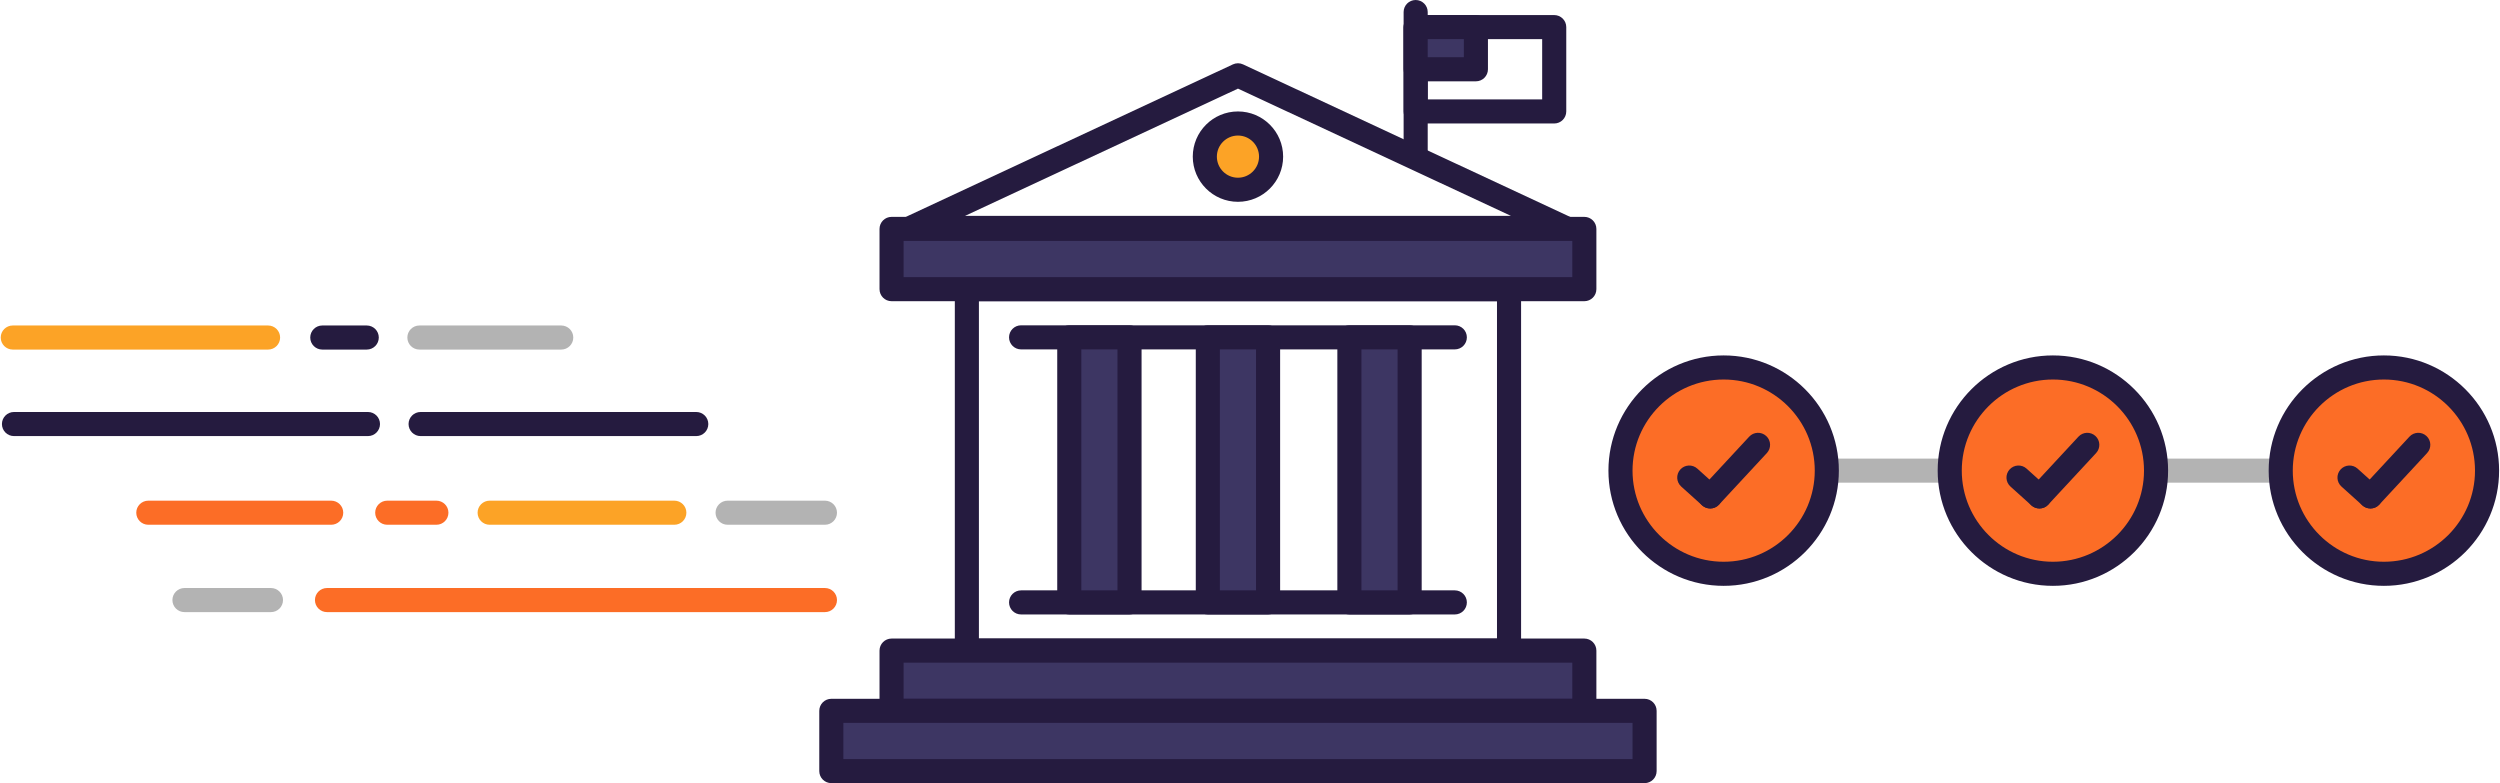
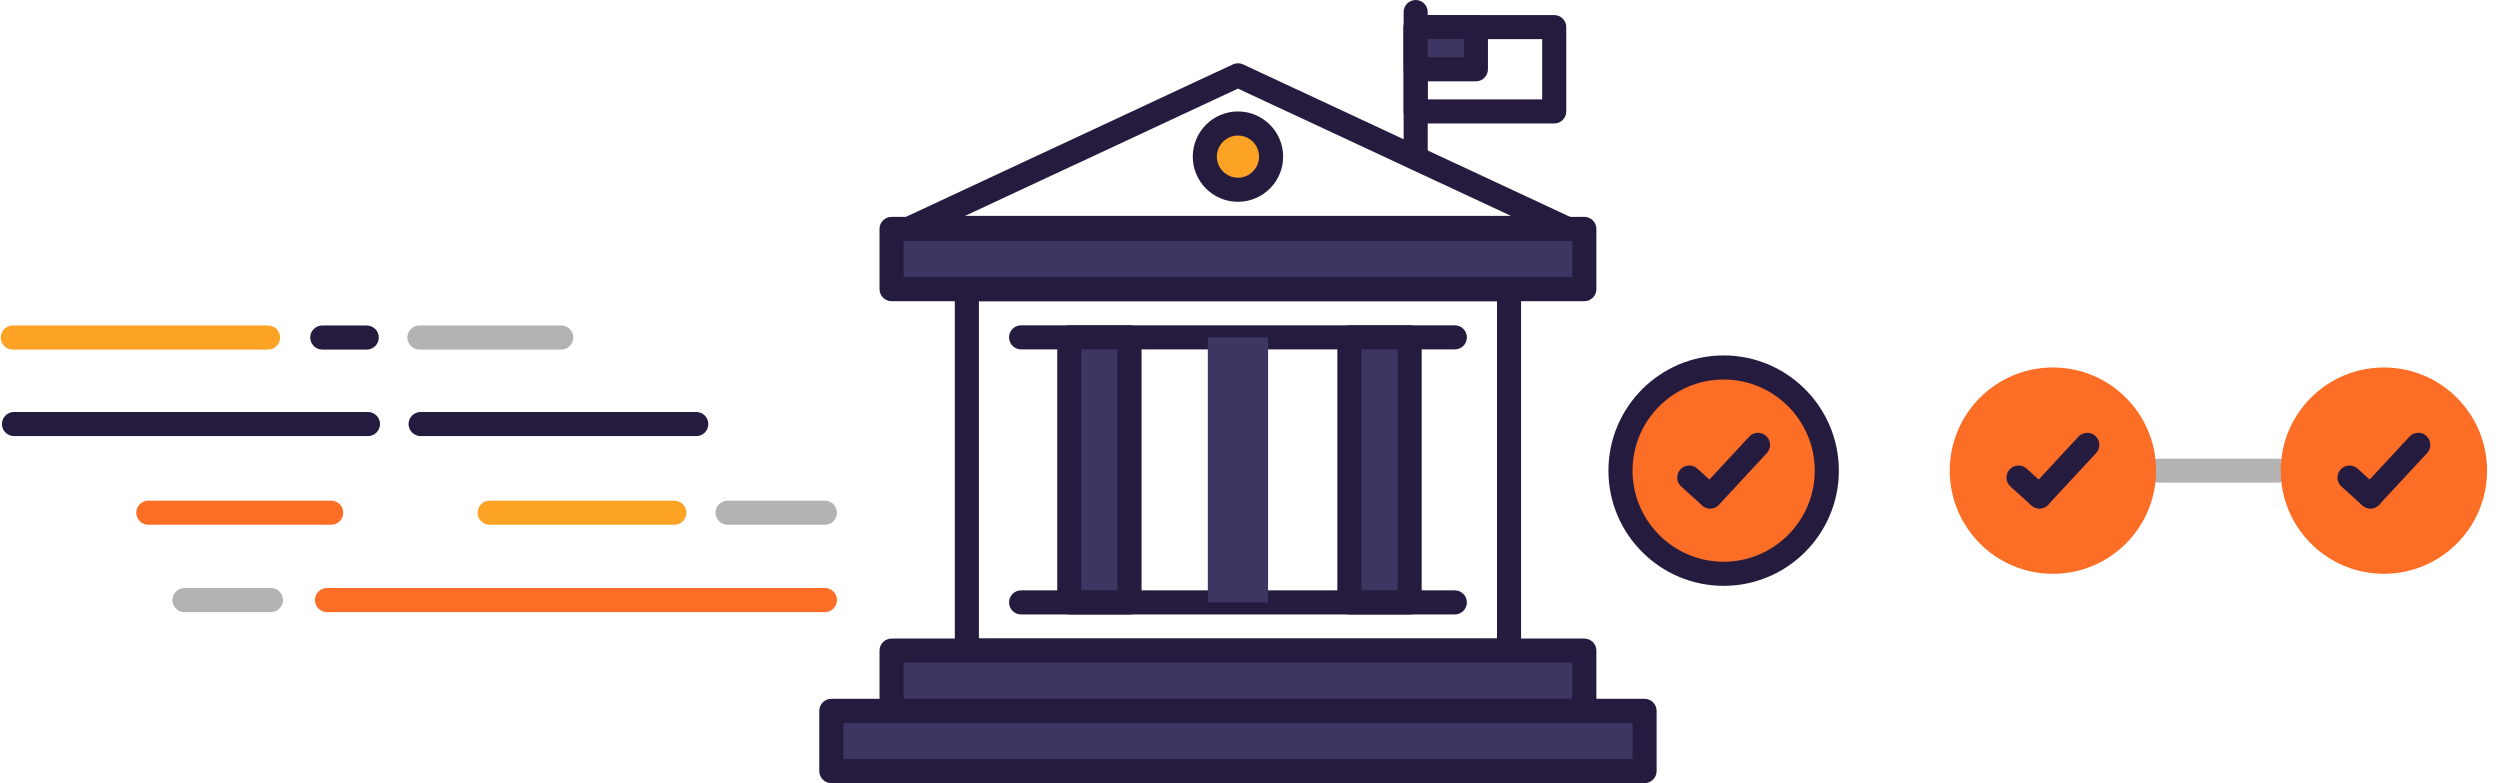
<svg xmlns="http://www.w3.org/2000/svg" viewBox="0 0 830 260" enable-background="new 0 0 830 260">
  <switch>
    <g>
      <g>
        <path d="m501 220h-180c-2.209 0-4-1.791-4-4v-120c0-2.209 1.791-4 4-4h180c2.209 0 4 1.791 4 4v120c0 2.209-1.791 4-4 4m-176-8h172v-112h-172v112" fill="#251b3f" />
        <path d="m519.67 79.67h-217.33c-1.876 0-3.499-1.303-3.905-3.135-.406-1.831.515-3.698 2.215-4.49l108.67-50.667c1.072-.5 2.309-.5 3.381 0l108.67 50.667c1.7.792 2.621 2.659 2.215 4.49-.407 1.832-2.03 3.135-3.906 3.135m-199.29-8h181.24l-90.62-42.25-90.62 42.25" fill="#251b3f" />
        <path d="m483 116h-144c-2.209 0-4-1.791-4-4s1.791-4 4-4h144c2.209 0 4 1.791 4 4s-1.791 4-4 4" fill="#251b3f" />
        <path d="m483 204h-144c-2.209 0-4-1.791-4-4s1.791-4 4-4h144c2.209 0 4 1.791 4 4s-1.791 4-4 4" fill="#251b3f" />
        <g>
          <path fill="#3d3663" d="m296 216h230v20h-230z" />
          <path d="m526 240h-230c-2.209 0-4-1.791-4-4v-20c0-2.209 1.791-4 4-4h230c2.209 0 4 1.791 4 4v20c0 2.209-1.791 4-4 4m-226-8h222v-12h-222v12" fill="#251b3f" />
        </g>
        <g>
          <path fill="#3d3663" d="m296 76h230v20h-230z" />
          <path d="m526 100h-230c-2.209 0-4-1.791-4-4v-20c0-2.209 1.791-4 4-4h230c2.209 0 4 1.791 4 4v20c0 2.209-1.791 4-4 4m-226-8h222v-12h-222v12" fill="#251b3f" />
        </g>
        <g>
          <path fill="#3d3663" d="m276 236h270v20h-270z" />
          <path d="m546 260h-270c-2.209 0-4-1.791-4-4v-20c0-2.209 1.791-4 4-4h270c2.209 0 4 1.791 4 4v20c0 2.209-1.791 4-4 4m-266-8h262v-12h-262v12" fill="#251b3f" />
        </g>
        <g>
          <path fill="#3d3663" d="m355 112h20v88h-20z" />
          <path d="m375 204h-20c-2.209 0-4-1.791-4-4v-88c0-2.209 1.791-4 4-4h20c2.209 0 4 1.791 4 4v88c0 2.209-1.791 4-4 4m-16-8h12v-80h-12v80" fill="#251b3f" />
        </g>
        <g>
          <path fill="#3d3663" d="m401 112h20v88h-20z" />
-           <path d="m421 204h-20c-2.209 0-4-1.791-4-4v-88c0-2.209 1.791-4 4-4h20c2.209 0 4 1.791 4 4v88c0 2.209-1.791 4-4 4m-16-8h12v-80h-12v80" fill="#251b3f" />
        </g>
        <g>
          <path fill="#3d3663" d="m448 112h20v88h-20z" />
          <path d="m468 204h-20c-2.209 0-4-1.791-4-4v-88c0-2.209 1.791-4 4-4h20c2.209 0 4 1.791 4 4v88c0 2.209-1.791 4-4 4m-16-8h12v-80h-12v80" fill="#251b3f" />
        </g>
        <g>
          <circle cx="411" cy="52" r="11" fill="#fca326" />
          <path d="m411 67c-8.271 0-15-6.729-15-15s6.729-15 15-15 15 6.729 15 15-6.729 15-15 15m0-22c-3.859 0-7 3.141-7 7s3.141 7 7 7 7-3.141 7-7-3.141-7-7-7" fill="#251b3f" />
        </g>
        <path d="m470 54c-2.209 0-4-1.791-4-4v-46c0-2.209 1.791-4 4-4s4 1.791 4 4v46c0 2.209-1.791 4-4 4" fill="#251b3f" />
        <path d="m516 41h-46c-2.209 0-4-1.791-4-4v-28c0-2.209 1.791-4 4-4h46c2.209 0 4 1.791 4 4v28c0 2.209-1.791 4-4 4m-42-8h38v-20h-38v20" fill="#251b3f" />
        <g>
          <path fill="#3d3663" d="m470 9h20v14h-20z" />
          <path d="m490 27h-20c-2.209 0-4-1.791-4-4v-14c0-2.209 1.791-4 4-4h20c2.209 0 4 1.791 4 4v14c0 2.209-1.791 4-4 4m-16-8h12v-6h-12v6" fill="#251b3f" />
        </g>
      </g>
      <path d="m121.76 116.06h-14.76c-2.209 0-4-1.791-4-4s1.791-4 4-4h14.76c2.209 0 4 1.791 4 4s-1.791 4-4 4" fill="#251b3f" />
      <path d="m89 116.06h-84.76c-2.209 0-4-1.791-4-4s1.791-4 4-4h84.76c2.209 0 4 1.791 4 4s-1.791 4-4 4" fill="#fca326" />
      <path d="m186.33 116.06h-47.09c-2.209 0-4-1.791-4-4s1.791-4 4-4h47.09c2.209 0 4 1.791 4 4s-1.791 4-4 4" opacity=".3" />
      <path d="m122.16 144.78h-117.52c-2.209 0-4-1.791-4-4s1.791-4 4-4h117.52c2.209 0 4 1.791 4 4s-1.791 4-4 4" fill="#251b3f" />
      <path d="m231.16 144.78h-91.52c-2.209 0-4-1.791-4-4s1.791-4 4-4h91.52c2.209 0 4 1.791 4 4s-1.792 4-4 4" fill="#251b3f" />
      <path d="m109.96 174.22h-60.72c-2.209 0-4-1.791-4-4s1.791-4 4-4h60.72c2.209 0 4 1.791 4 4s-1.791 4-4 4" fill="#fc6d26" />
-       <path d="m144.88 174.22h-16.32c-2.209 0-4-1.791-4-4s1.791-4 4-4h16.32c2.209 0 4 1.791 4 4s-1.791 4-4 4" fill="#fc6d26" />
      <path d="m273.88 174.22h-32.32c-2.209 0-4-1.791-4-4s1.791-4 4-4h32.32c2.209 0 4 1.791 4 4s-1.791 4-4 4" opacity=".3" />
      <path d="m223.88 174.22h-61.32c-2.209 0-4-1.791-4-4s1.791-4 4-4h61.32c2.209 0 4 1.791 4 4s-1.791 4-4 4" fill="#fca326" />
      <path d="m89.96 203.22h-28.72c-2.209 0-4-1.791-4-4s1.791-4 4-4h28.72c2.209 0 4 1.791 4 4s-1.791 4-4 4" opacity=".3" />
      <path d="m273.88 203.22h-165.32c-2.209 0-4-1.791-4-4s1.791-4 4-4h165.32c2.209 0 4 1.791 4 4s-1.791 4-4 4" fill="#fc6d26" />
      <path d="m756.06 160.25h-39.27c-2.209 0-4-1.791-4-4s1.791-4 4-4h39.27c2.209 0 4 1.791 4 4s-1.791 4-4 4" opacity=".3" />
-       <path d="m646.06 160.25h-39.27c-2.209 0-4-1.791-4-4s1.791-4 4-4h39.27c2.209 0 4 1.791 4 4s-1.791 4-4 4" opacity=".3" />
      <g>
        <circle cx="572.25" cy="156.25" r="34.25" fill="#fc6d26" />
        <path d="m572.25 194.5c-21.09 0-38.25-17.16-38.25-38.25s17.16-38.25 38.25-38.25 38.25 17.16 38.25 38.25-17.16 38.25-38.25 38.25m0-68.5c-16.68 0-30.25 13.57-30.25 30.25s13.57 30.25 30.25 30.25 30.25-13.57 30.25-30.25-13.57-30.25-30.25-30.25" fill="#251b3f" />
      </g>
      <g>
        <circle cx="681.57" cy="156.25" r="34.25" fill="#fc6d26" />
-         <path d="m681.56 194.5c-21.09 0-38.25-17.16-38.25-38.25s17.16-38.25 38.25-38.25 38.25 17.16 38.25 38.25-17.16 38.25-38.25 38.25m0-68.5c-16.68 0-30.25 13.57-30.25 30.25s13.57 30.25 30.25 30.25 30.25-13.57 30.25-30.25-13.57-30.25-30.25-30.25" fill="#251b3f" />
      </g>
      <g>
        <circle cx="791.45" cy="156.25" r="34.25" fill="#fc6d26" />
-         <path d="m791.45 194.5c-21.09 0-38.25-17.16-38.25-38.25s17.16-38.25 38.25-38.25 38.25 17.16 38.25 38.25-17.16 38.25-38.25 38.25m0-68.5c-16.68 0-30.25 13.57-30.25 30.25s13.57 30.25 30.25 30.25 30.25-13.57 30.25-30.25-13.57-30.25-30.25-30.25" fill="#251b3f" />
      </g>
      <g>
        <path d="m567.78 168.81c-.954 0-1.912-.339-2.677-1.028l-6.945-6.258c-1.641-1.479-1.772-4.01-.294-5.649 1.479-1.64 4.01-1.773 5.649-.294l6.945 6.258c1.641 1.479 1.772 4.01.294 5.649-.789.876-1.878 1.322-2.972 1.322" fill="#251b3f" />
        <path d="m567.78 168.81c-.974 0-1.949-.354-2.72-1.067-1.619-1.503-1.714-4.03-.212-5.653l15.889-17.12c1.502-1.619 4.03-1.713 5.653-.212 1.619 1.503 1.714 4.03.212 5.653l-15.889 17.13c-.787.85-1.858 1.279-2.933 1.279" fill="#251b3f" />
      </g>
      <g>
        <path d="m677.09 168.81c-.954 0-1.912-.339-2.677-1.028l-6.945-6.258c-1.641-1.479-1.772-4.01-.294-5.649 1.48-1.64 4.01-1.773 5.649-.294l6.945 6.258c1.641 1.479 1.772 4.01.294 5.649-.79.876-1.878 1.322-2.972 1.322" fill="#251b3f" />
        <path d="m677.09 168.81c-.974 0-1.949-.354-2.72-1.067-1.619-1.503-1.714-4.03-.212-5.653l15.889-17.12c1.502-1.619 4.03-1.713 5.653-.212 1.619 1.503 1.714 4.03.212 5.653l-15.889 17.13c-.788.85-1.859 1.279-2.933 1.279" fill="#251b3f" />
      </g>
      <g>
        <path d="m786.98 168.81c-.954 0-1.912-.339-2.677-1.028l-6.945-6.258c-1.641-1.479-1.772-4.01-.294-5.649 1.48-1.64 4.01-1.773 5.649-.294l6.945 6.258c1.641 1.479 1.772 4.01.294 5.649-.79.876-1.879 1.322-2.972 1.322" fill="#251b3f" />
        <path d="m786.98 168.81c-.974 0-1.949-.354-2.72-1.067-1.619-1.503-1.714-4.03-.212-5.653l15.888-17.12c1.502-1.619 4.03-1.713 5.653-.212 1.619 1.503 1.714 4.03.212 5.653l-15.888 17.13c-.788.85-1.859 1.279-2.933 1.279" fill="#251b3f" />
      </g>
    </g>
  </switch>
</svg>